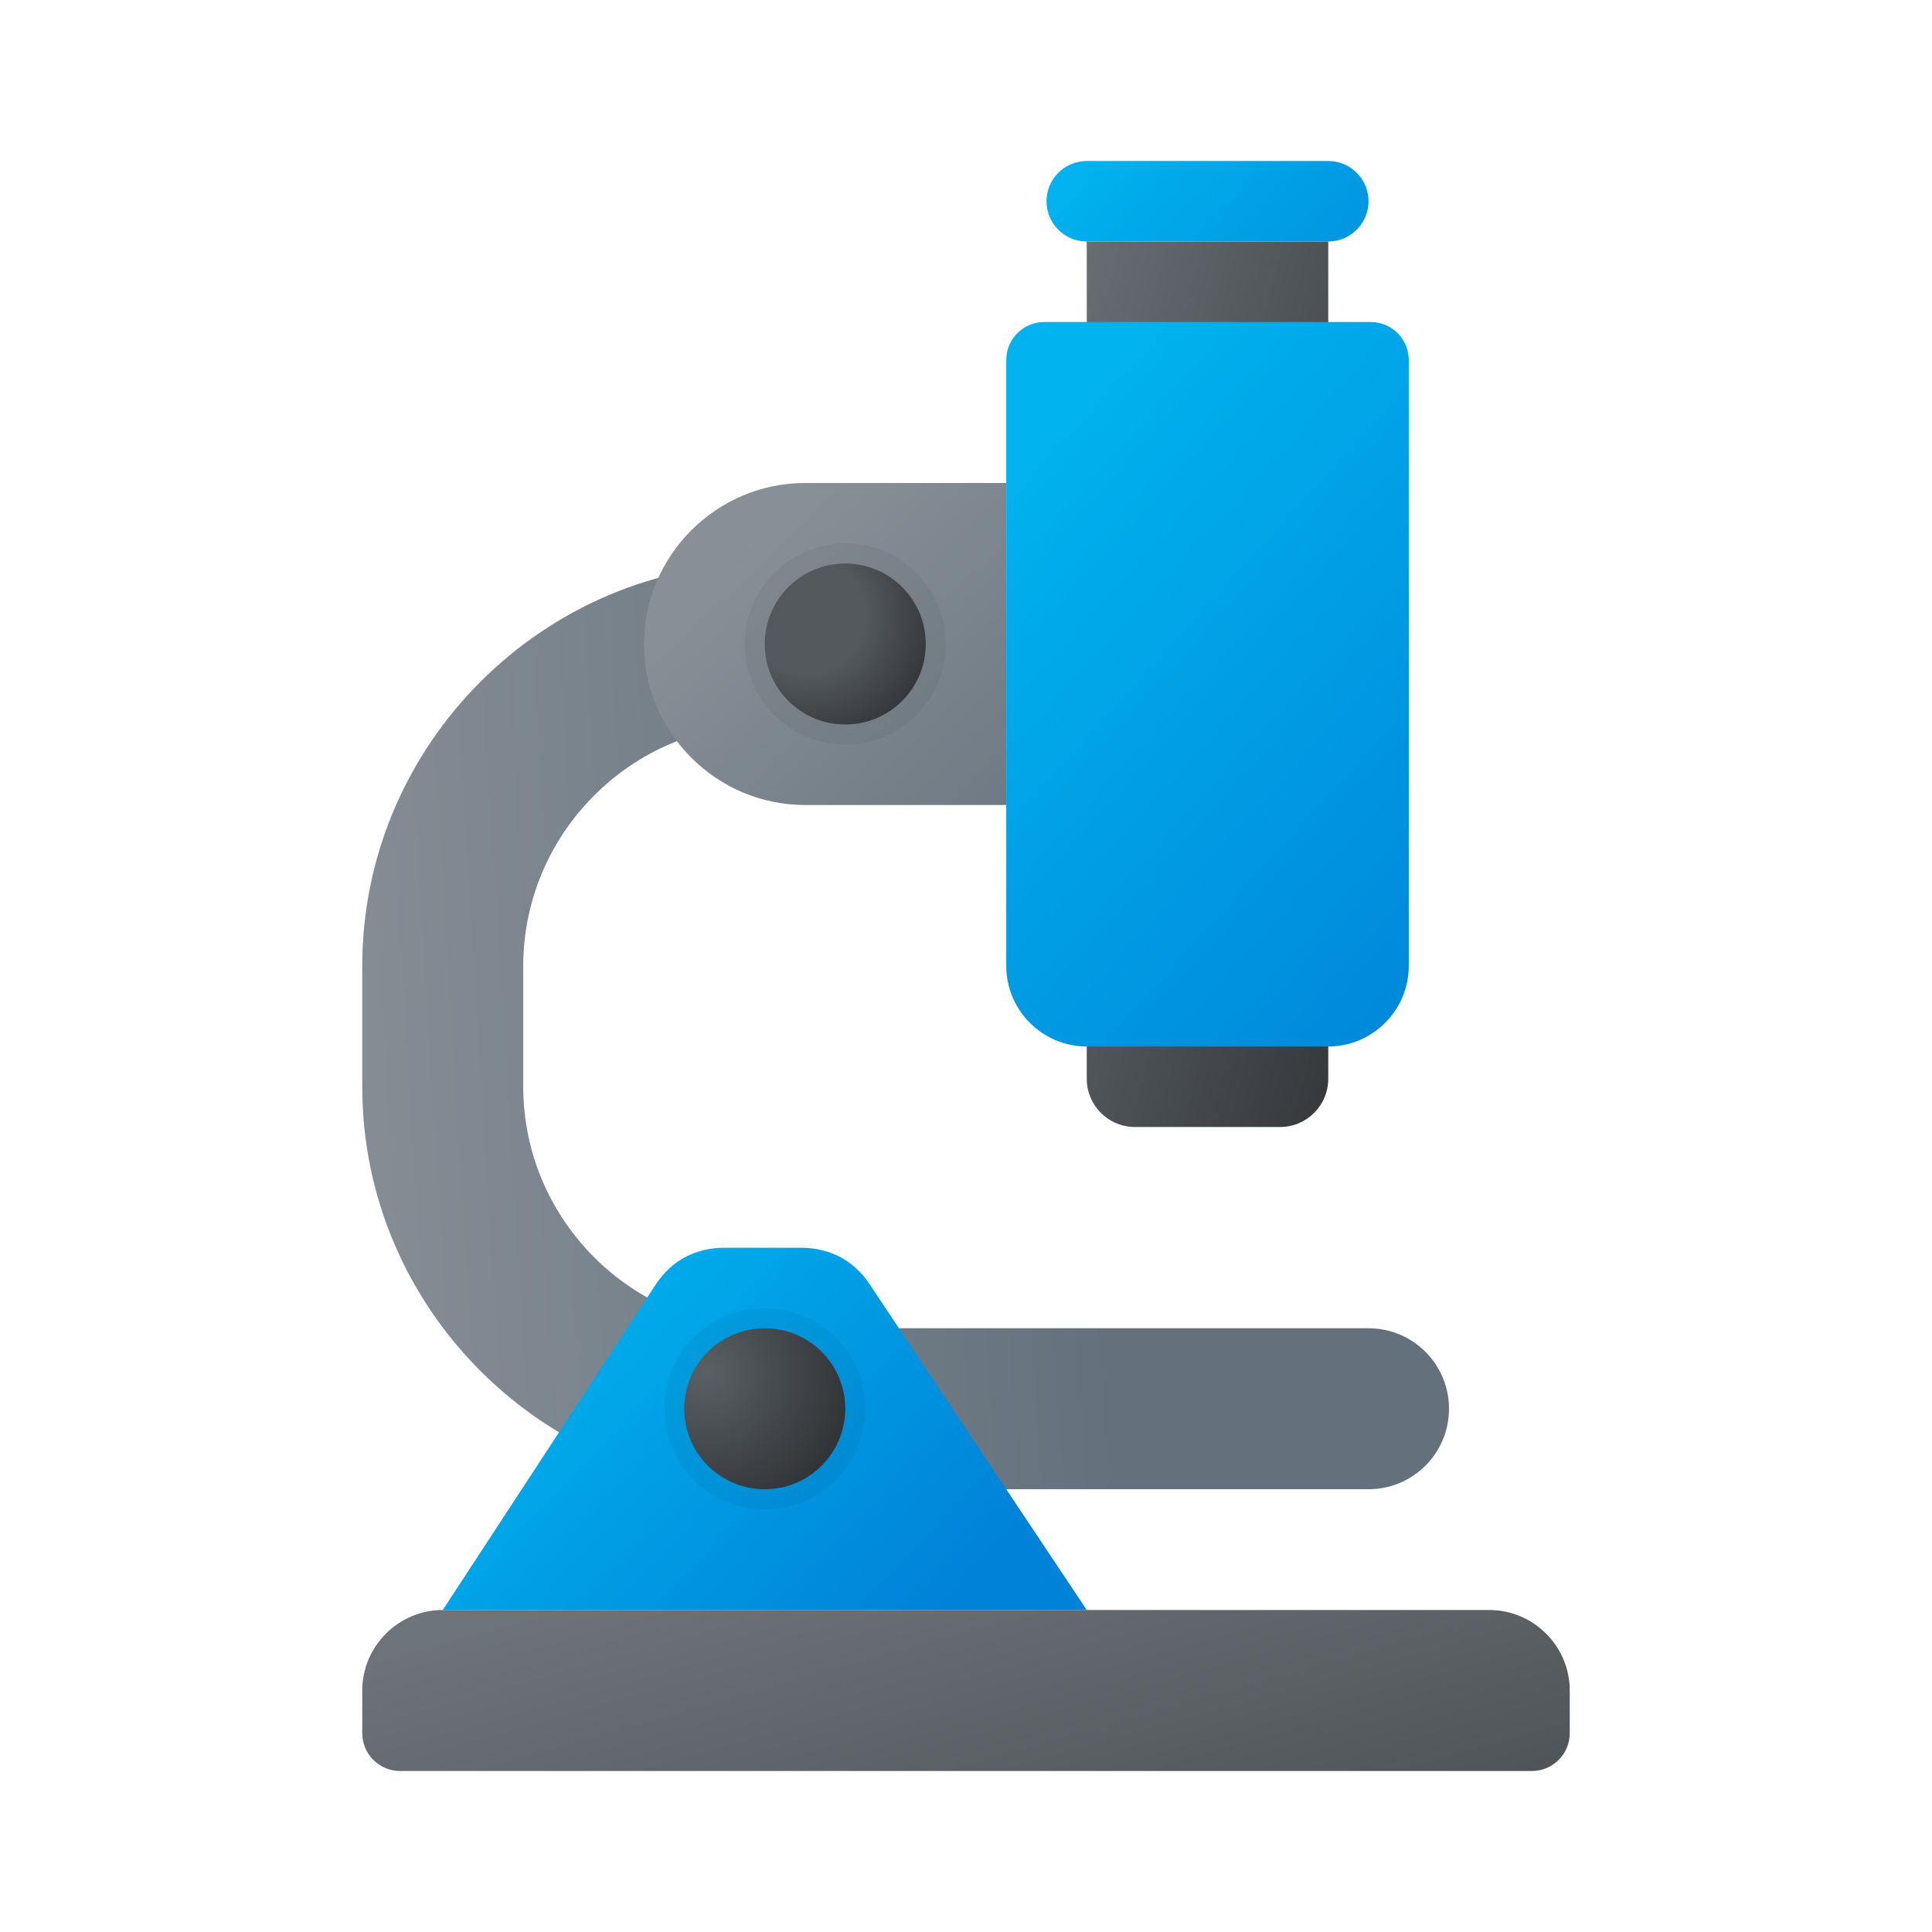
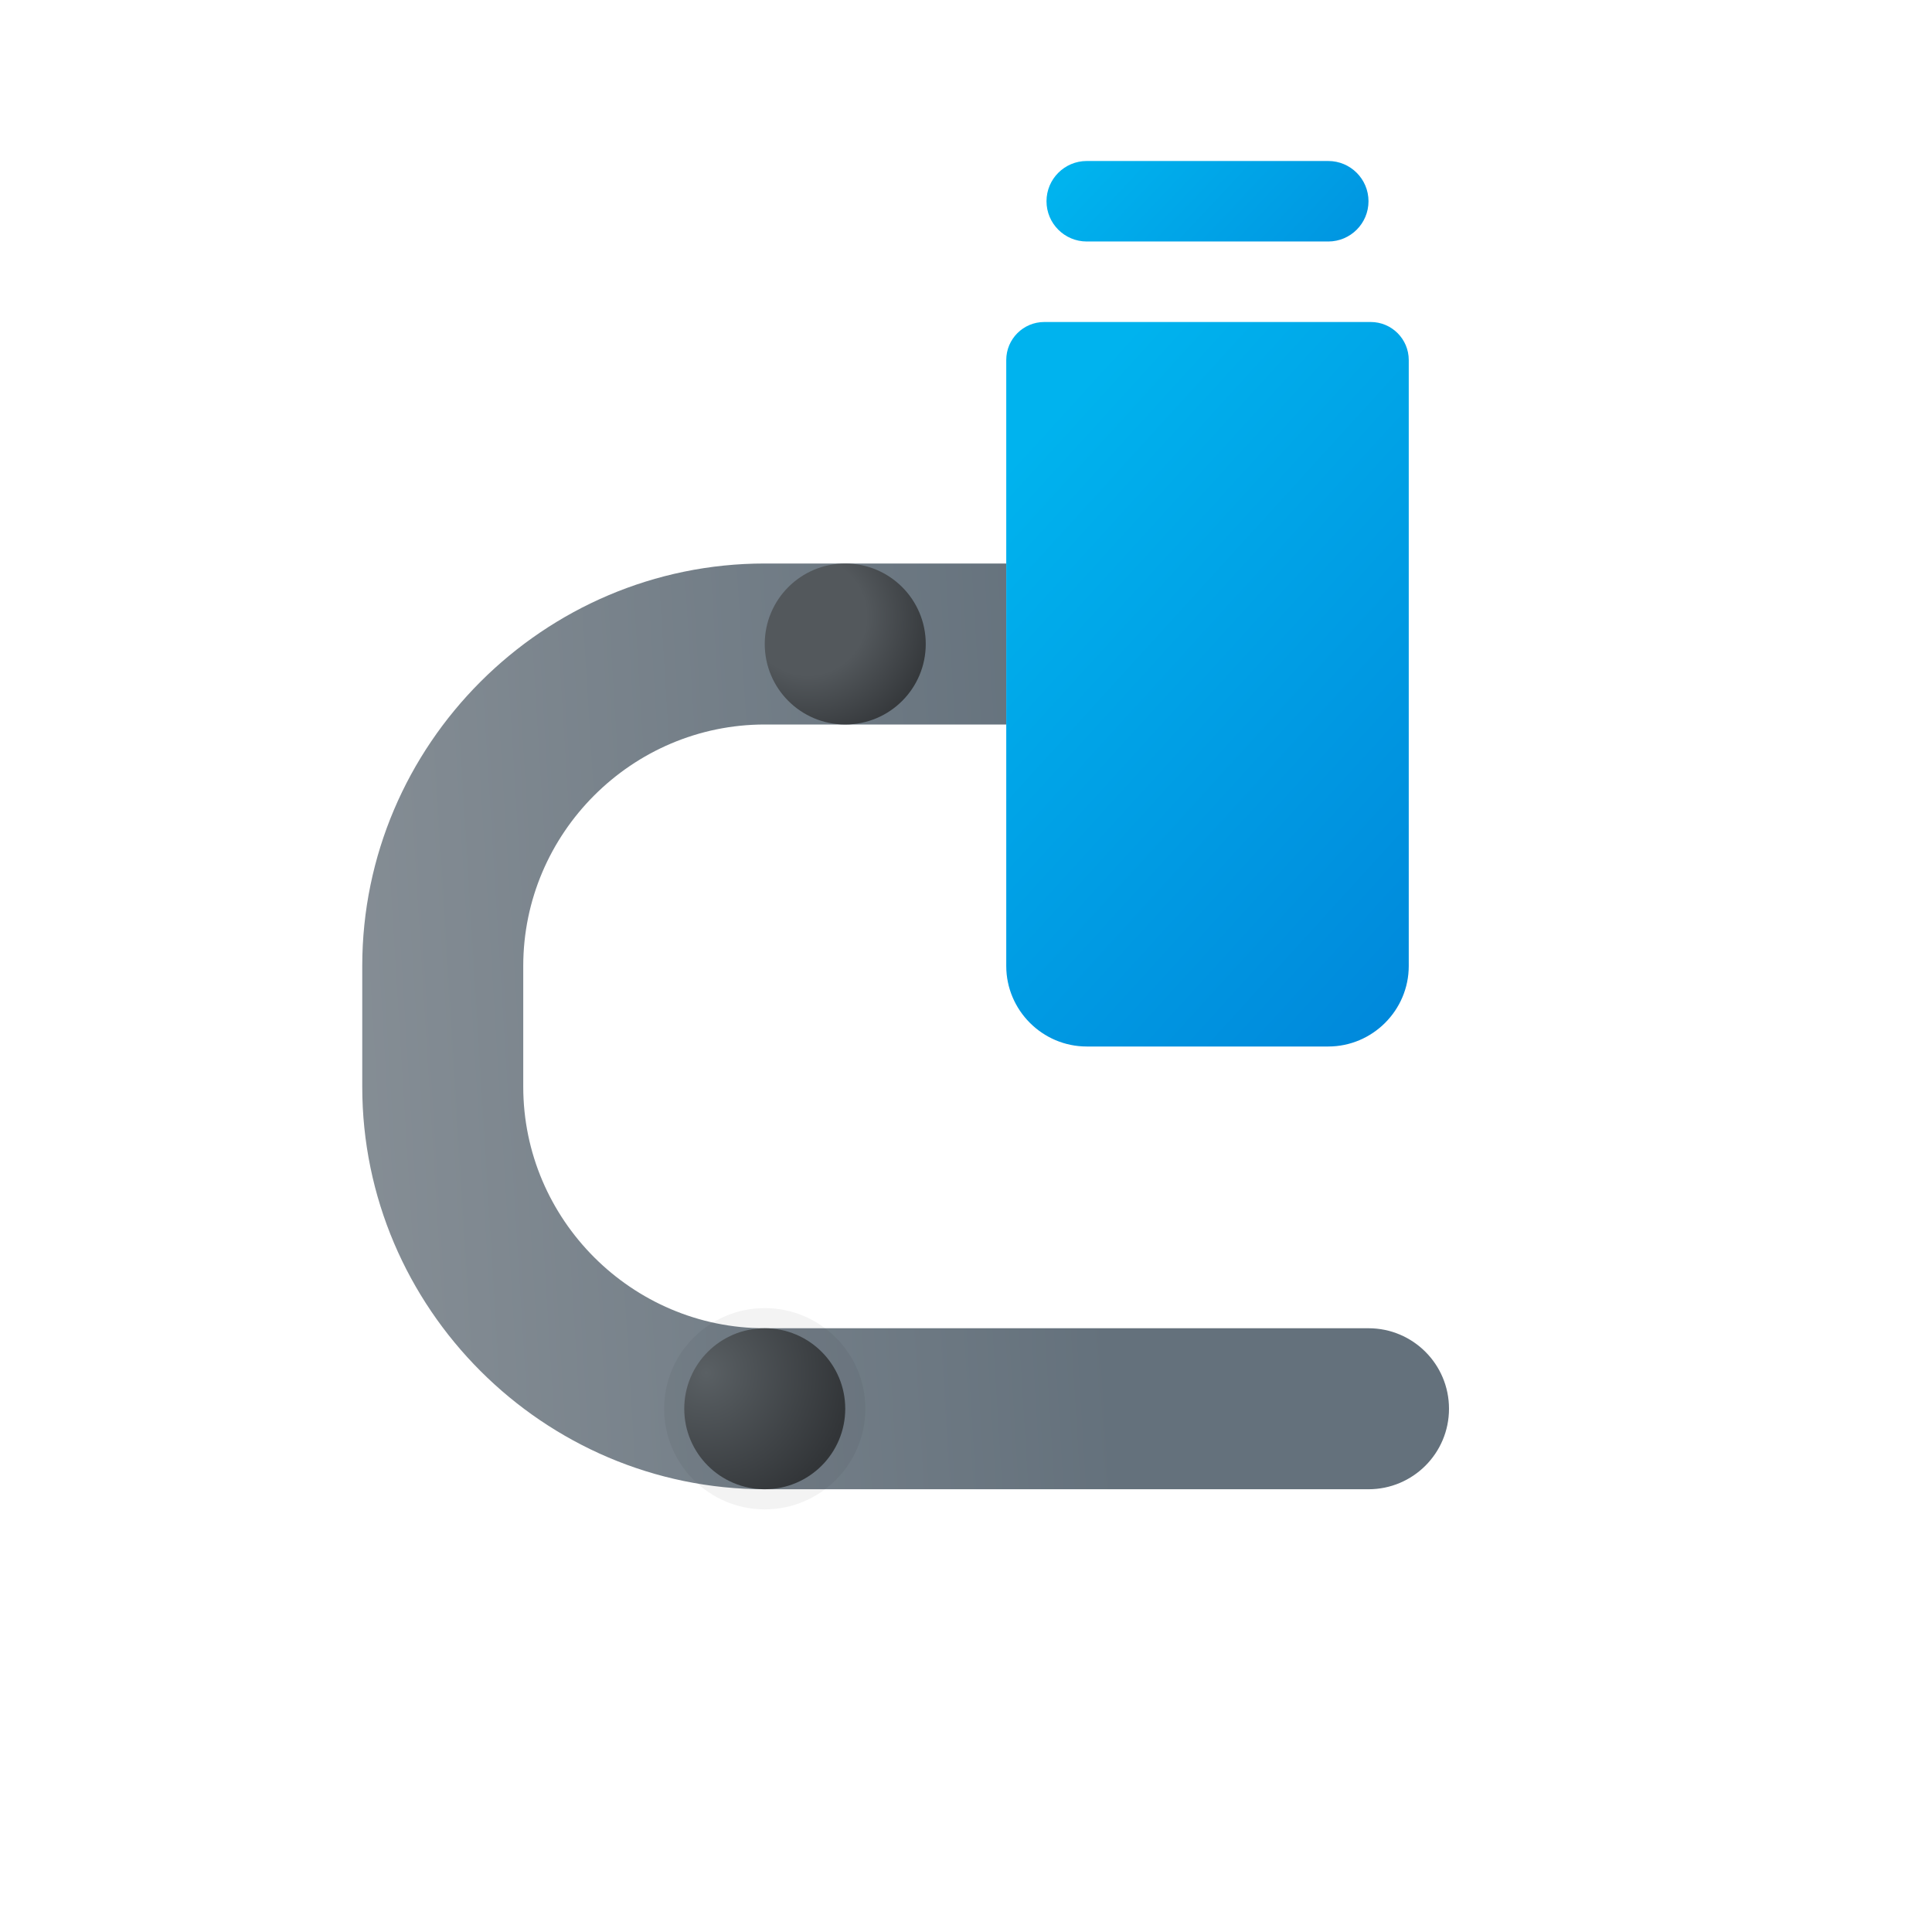
<svg xmlns="http://www.w3.org/2000/svg" viewBox="0 0 48 48" width="512px" height="512px">
  <linearGradient id="6Zhhzfyxdkhz3yAVUs8lua" x1="23.226" x2="36.182" y1="15.079" y2="18.491" gradientUnits="userSpaceOnUse">
    <stop offset="0" stop-color="#6d7479" />
    <stop offset="1" stop-color="#323538" />
  </linearGradient>
-   <path fill="url(#6Zhhzfyxdkhz3yAVUs8lua)" d="M27,6h6v20.802C33,27.464,32.464,28,31.802,28h-3.604C27.536,28,27,27.464,27,26.802V6z" />
  <linearGradient id="6Zhhzfyxdkhz3yAVUs8lub" x1="7.081" x2="27.108" y1="26.691" y2="25.455" gradientUnits="userSpaceOnUse">
    <stop offset="0" stop-color="#889097" />
    <stop offset="1" stop-color="#64717c" />
  </linearGradient>
  <path fill="url(#6Zhhzfyxdkhz3yAVUs8lub)" d="M19,33c-3.3,0-6-2.7-6-6v-3c0-3.3,2.7-6,6-6h6v-4h-6c-5.5,0-10,4.5-10,10v3 c0,5.5,4.5,10,10,10h15c1.105,0,2-0.895,2-2v0c0-1.105-0.895-2-2-2H19z" />
  <linearGradient id="6Zhhzfyxdkhz3yAVUs8luc" x1="22.585" x2="28.322" y1="37.418" y2="57.857" gradientUnits="userSpaceOnUse">
    <stop offset="0" stop-color="#6d7479" />
    <stop offset="1" stop-color="#323538" />
  </linearGradient>
-   <path fill="url(#6Zhhzfyxdkhz3yAVUs8luc)" d="M9.94,44H38.06c0.519,0,0.94-0.421,0.94-0.94V42c0-1.1-0.9-2-2-2H11c-1.1,0-2,0.9-2,2v1.06 C9,43.579,9.421,44,9.94,44z" />
  <linearGradient id="6Zhhzfyxdkhz3yAVUs8lud" x1="18.867" x2="27.867" y1="13.083" y2="22.528" gradientUnits="userSpaceOnUse">
    <stop offset="0" stop-color="#889097" />
    <stop offset="1" stop-color="#64717c" />
  </linearGradient>
-   <path fill="url(#6Zhhzfyxdkhz3yAVUs8lud)" d="M25,20h-5c-2.2,0-4-1.8-4-4l0,0c0-2.2,1.8-4,4-4h5V20z" />
  <linearGradient id="6Zhhzfyxdkhz3yAVUs8lue" x1="24.715" x2="38.759" y1="11.891" y2="24.682" gradientUnits="userSpaceOnUse">
    <stop offset="0" stop-color="#00b3ee" />
    <stop offset="1" stop-color="#0082d8" />
  </linearGradient>
  <path fill="url(#6Zhhzfyxdkhz3yAVUs8lue)" d="M33,26h-6c-1.1,0-2-0.9-2-2V8.945C25,8.423,25.423,8,25.945,8h8.11 C34.577,8,35,8.423,35,8.945V24C35,25.1,34.1,26,33,26z" />
  <linearGradient id="6Zhhzfyxdkhz3yAVUs8luf" x1="27.873" x2="35.389" y1="3.003" y2="10.059" gradientUnits="userSpaceOnUse">
    <stop offset="0" stop-color="#00b3ee" />
    <stop offset="1" stop-color="#0082d8" />
  </linearGradient>
  <path fill="url(#6Zhhzfyxdkhz3yAVUs8luf)" d="M27,4h6c0.552,0,1,0.448,1,1v0c0,0.552-0.448,1-1,1h-6c-0.552,0-1-0.448-1-1v0 C26,4.448,26.448,4,27,4z" />
  <radialGradient id="6Zhhzfyxdkhz3yAVUs8lug" cx="20.066" cy="15.313" r="3.323" gradientUnits="userSpaceOnUse">
    <stop offset=".439" stop-color="#53585c" />
    <stop offset="1" stop-color="#323538" />
  </radialGradient>
  <circle cx="21" cy="16" r="2" fill="url(#6Zhhzfyxdkhz3yAVUs8lug)" />
-   <path d="M21,14c1.105,0,2,0.895,2,2s-0.895,2-2,2s-2-0.895-2-2S19.895,14,21,14 M21,13.5 c-1.378,0-2.5,1.121-2.5,2.5s1.122,2.5,2.5,2.5s2.5-1.121,2.5-2.5S22.378,13.5,21,13.5L21,13.5z" opacity=".05" />
  <linearGradient id="6Zhhzfyxdkhz3yAVUs8luh" x1="12.593" x2="22.022" y1="32.387" y2="41.354" gradientUnits="userSpaceOnUse">
    <stop offset="0" stop-color="#00b3ee" />
    <stop offset="1" stop-color="#0082d8" />
  </linearGradient>
-   <path fill="url(#6Zhhzfyxdkhz3yAVUs8luh)" d="M21.6,31.9c-0.4-0.6-1-0.9-1.7-0.9H18c-0.7,0-1.3,0.3-1.7,0.9L11,40h16L21.6,31.9z" />
  <radialGradient id="6Zhhzfyxdkhz3yAVUs8lui" cx="17.544" cy="34.104" r="3.584" gradientUnits="userSpaceOnUse">
    <stop offset="0" stop-color="#5a6064" />
    <stop offset="1" stop-color="#323538" />
  </radialGradient>
  <circle cx="19" cy="35" r="2" fill="url(#6Zhhzfyxdkhz3yAVUs8lui)" />
  <path d="M19,33c1.1,0,2,0.9,2,2s-0.9,2-2,2s-2-0.9-2-2S17.9,33,19,33 M19,32.5c-1.378,0-2.5,1.121-2.5,2.5 s1.122,2.5,2.5,2.5s2.5-1.121,2.5-2.5S20.378,32.5,19,32.5L19,32.5z" opacity=".05" />
</svg>